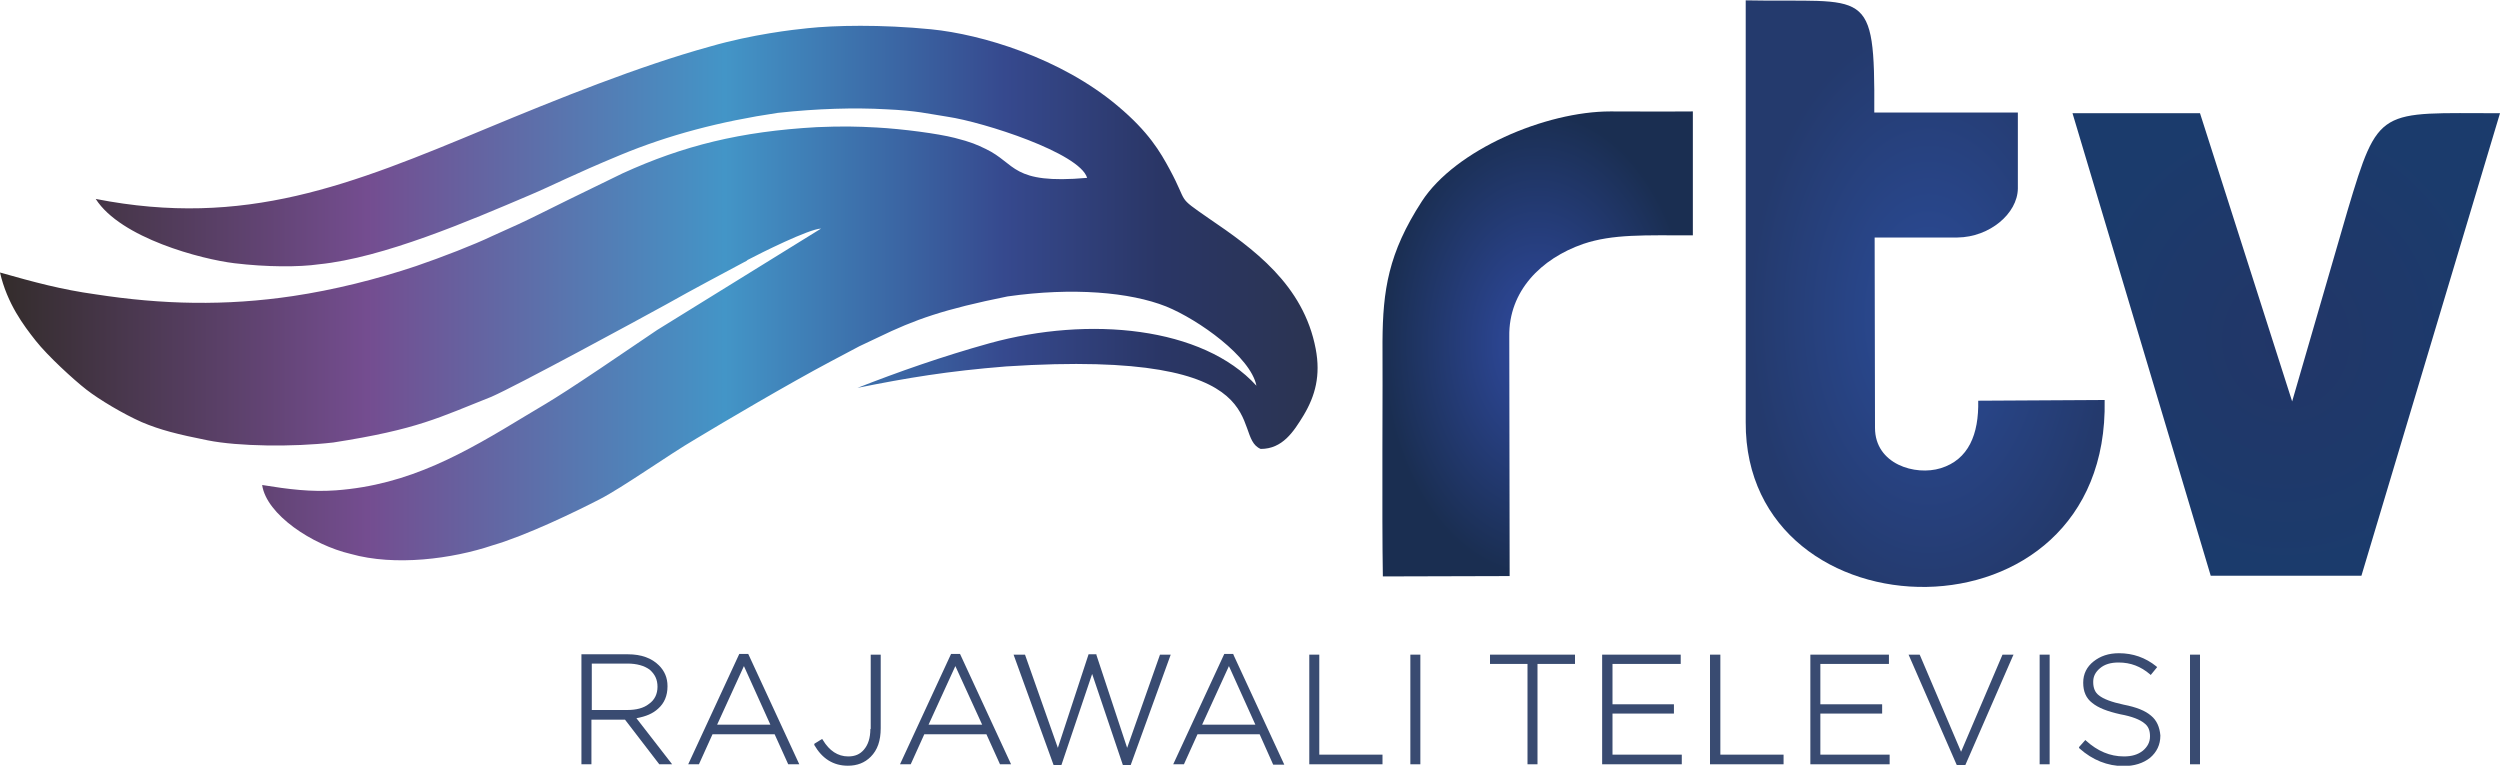
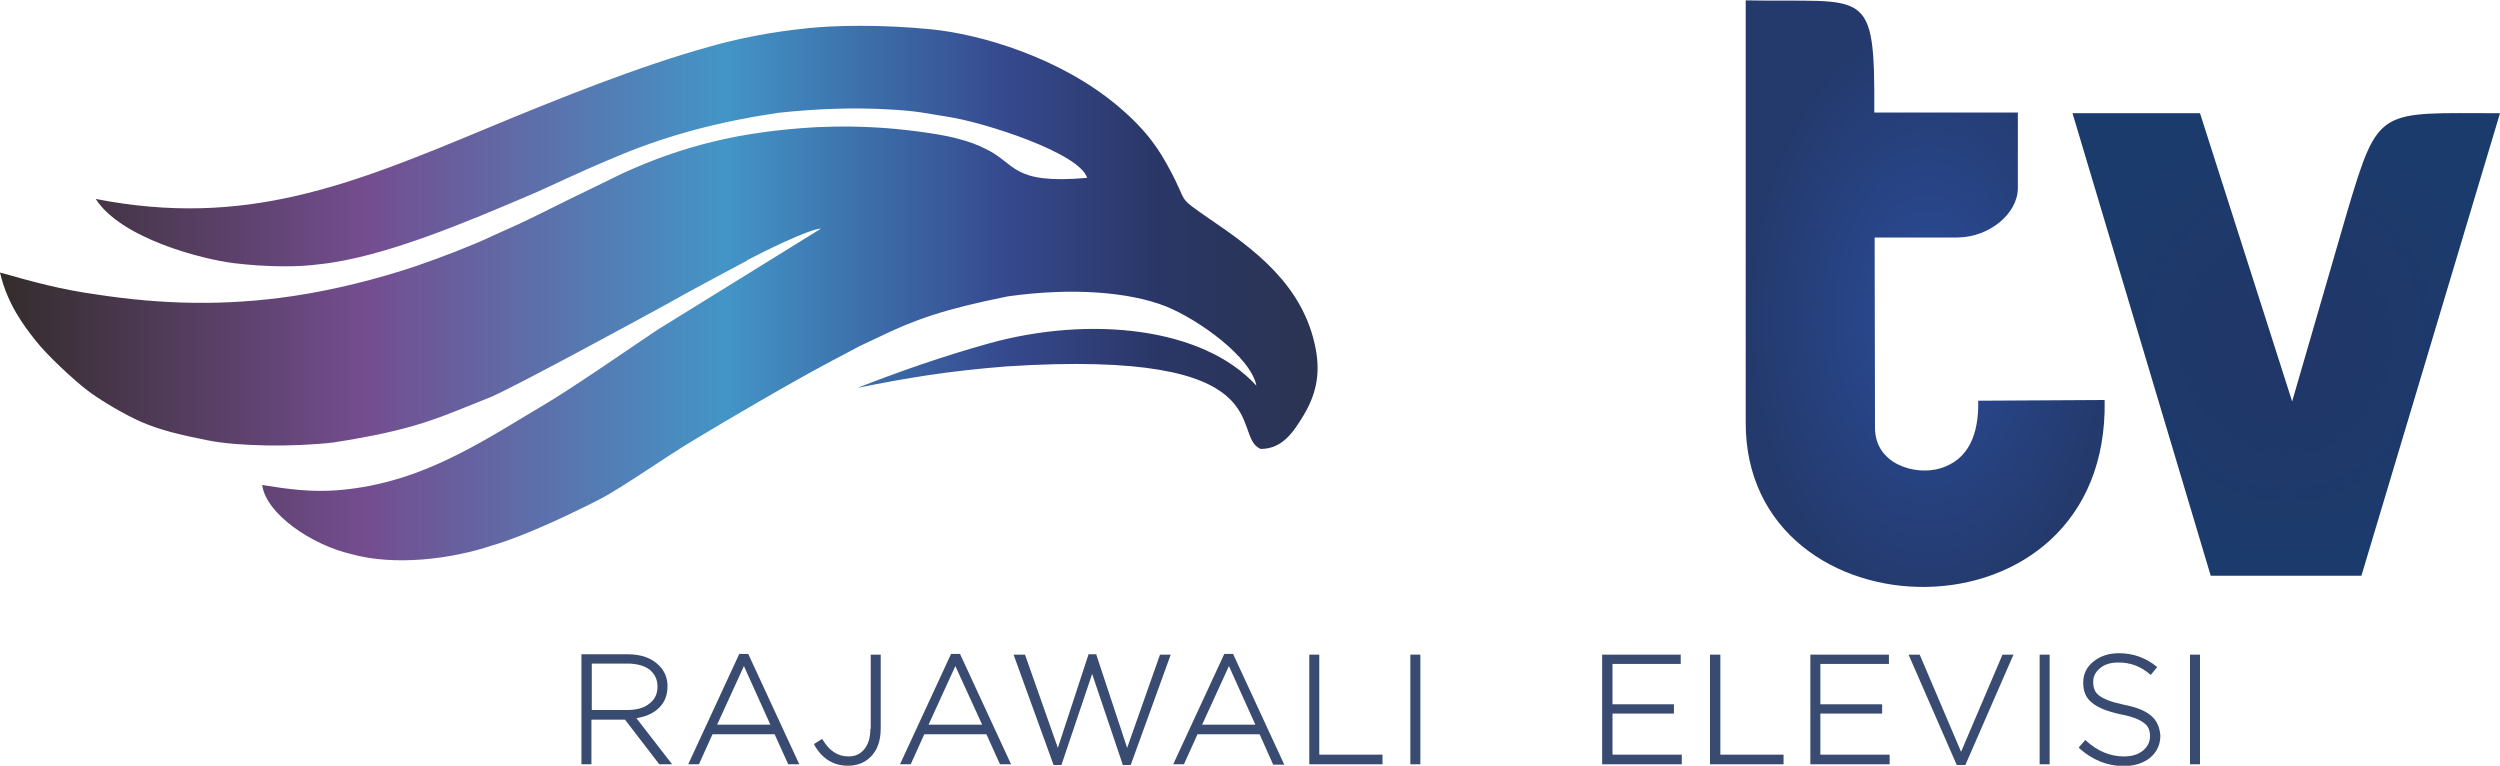
<svg xmlns="http://www.w3.org/2000/svg" xmlns:ns1="http://www.inkscape.org/namespaces/inkscape" xmlns:ns2="http://sodipodi.sourceforge.net/DTD/sodipodi-0.dtd" version="1.1" id="svg2" ns1:version="0.91 r13725" ns2:docname="rtv 300px.svg" x="0px" y="0px" viewBox="0 0 700 214.4" style="enable-background:new 0 0 700 214.4;" xml:space="preserve">
  <style type="text/css">
	.st0{fill:#394B71;}
	.st1{fill-rule:evenodd;clip-rule:evenodd;fill:url(#path73_1_);}
	.st2{fill-rule:evenodd;clip-rule:evenodd;fill:url(#path71_1_);}
	.st3{fill-rule:evenodd;clip-rule:evenodd;fill:url(#path75_1_);}
	.st4{fill-rule:evenodd;clip-rule:evenodd;fill:url(#path77_1_);}
</style>
  <g>
    <path class="st0" d="M184.3,198.4c1.7-1.5,2.6-3.6,2.6-6.2v-0.1c0-2.3-0.8-4.2-2.4-5.8c-2-2-4.9-3.1-8.7-3.1h-13V214h2.8v-12.5h9.4   l9.6,12.5h3.6l-10-12.9C180.9,200.6,182.8,199.8,184.3,198.4z M184.1,192.3c0,2-0.8,3.7-2.4,4.8c-1.5,1.2-3.6,1.7-6.1,1.7l-9.9,0   v-13h10c2.6,0,4.7,0.6,6.2,1.7C183.4,188.8,184.1,190.3,184.1,192.3L184.1,192.3z" />
    <path class="st0" d="M209.5,183.1H207L192.7,214h3l3.8-8.4h17.4l3.8,8.4h3.1l-14.2-30.7L209.5,183.1z M215.7,202.9h-14.9l7.5-16.4   L215.7,202.9z" />
    <path class="st0" d="M243.7,204.1c0,2.5-0.6,4.4-1.8,5.8c-1.1,1.3-2.5,1.9-4.4,1.9c-2.9,0-5.3-1.6-7.1-4.6l-0.2-0.3l-2.1,1.3   l-0.1,0.1v0.2l0,0.1c2.2,3.8,5.3,5.8,9.4,5.8c2.6,0,4.7-0.8,6.4-2.5c1.9-1.9,2.8-4.5,2.8-8v-20.6h-2.8V204.1z" />
    <path class="st0" d="M268.8,183.1h-2.5L252,214h3l3.8-8.4h17.4l3.8,8.4h3.1l-14.2-30.7L268.8,183.1z M275,202.9H260l7.5-16.4   L275,202.9z" />
    <polygon class="st0" points="315.6,209.4 307,183.4 307,183.2 304.8,183.2 296.2,209.4 287,183.3 283.8,183.3 295,214.2    297.2,214.2 305.8,188.7 314.4,214.2 316.6,214.2 327.8,183.3 324.8,183.3  " />
    <path class="st0" d="M345.3,183.1h-2.5L328.5,214h3l3.8-8.4h17.4l3.7,8.3l0.1,0.2h3.1l-14.2-30.7L345.3,183.1z M351.5,202.9h-14.9   l7.5-16.4L351.5,202.9z" />
    <polygon class="st0" points="369.4,183.3 366.6,183.3 366.6,214 387.1,214 387.1,211.3 369.4,211.3  " />
    <rect x="394.9" y="183.3" class="st0" width="2.8" height="30.7" />
-     <polygon class="st0" points="417.2,185.9 427.7,185.9 427.7,214 430.5,214 430.5,185.9 441,185.9 441,183.3 417.2,183.3  " />
    <polygon class="st0" points="451.5,199.8 468.7,199.8 468.7,197.2 451.5,197.2 451.5,185.9 470.6,185.9 470.6,183.3 448.6,183.3    448.6,214 470.9,214 470.9,211.3 451.5,211.3  " />
    <polygon class="st0" points="481.7,183.3 478.8,183.3 478.8,214 499.4,214 499.4,211.3 481.7,211.3  " />
    <polygon class="st0" points="509.7,199.8 527,199.8 527,197.2 509.7,197.2 509.7,185.9 528.9,185.9 528.9,183.3 506.9,183.3    506.9,214 529.1,214 529.1,211.3 509.7,211.3  " />
    <polygon class="st0" points="549.1,210.5 537.6,183.5 537.5,183.3 534.4,183.3 547.8,214 547.9,214.2 550.3,214.2 563.6,183.7    563.8,183.3 560.7,183.3  " />
    <rect x="571.1" y="183.3" class="st0" width="2.8" height="30.7" />
    <path class="st0" d="M602.3,200.4c-1.6-1.4-4.1-2.4-7.7-3.1c-3.3-0.7-5.7-1.6-6.9-2.6c-1.1-0.8-1.6-2.1-1.6-3.7v-0.1   c0-1.5,0.6-2.7,1.9-3.8c1.3-1.1,3-1.6,5.2-1.6c3.4,0,6.2,1.1,8.8,3.3l0.2,0.2l1.8-2.2l-0.2-0.2c-3.1-2.5-6.6-3.7-10.5-3.7   c-2.9,0-5.2,0.8-7.1,2.3c-1.9,1.5-2.9,3.5-2.9,5.9v0.1c0,2.4,0.8,4.3,2.5,5.6c1.7,1.4,4.3,2.4,7.9,3.2c3.3,0.6,5.5,1.5,6.7,2.5   c1.1,0.8,1.6,2,1.6,3.6v0.1c0,1.6-0.7,2.9-2,4c-1.4,1.1-3.1,1.6-5.3,1.6c-3.9,0-7.4-1.5-10.6-4.4l-0.2-0.2l-1.7,1.9l-0.1,0.2   l0.1,0.2l0.1,0.1c3.6,3.2,7.8,4.9,12.3,4.9c3,0,5.5-0.8,7.4-2.3c1.9-1.6,2.9-3.7,2.9-6.2v-0.1C604.7,203.6,603.9,201.7,602.3,200.4   z" />
    <rect x="613.2" y="183.3" class="st0" width="2.8" height="30.7" />
  </g>
  <linearGradient id="path73_1_" gradientUnits="userSpaceOnUse" x1="-16894.586" y1="1517.257" x2="13791.778" y2="1517.257" gradientTransform="matrix(1.204916e-02 0 0 -1.204916e-02 203.566 100.328)">
    <stop offset="0" style="stop-color:#332C2B" />
    <stop offset="0.278" style="stop-color:#744D90" />
    <stop offset="0.549" style="stop-color:#4395C7" />
    <stop offset="0.761" style="stop-color:#36498E" />
    <stop offset="0.878" style="stop-color:#2A3666" />
    <stop offset="1" style="stop-color:#2B3451" />
  </linearGradient>
  <path id="path73" ns1:connector-curvature="0" class="st1" d="M209.3,72.8c3.6-1.9,17.2-8.7,20.6-8.8L184,92.4  c-26.6,18.1-28.2,18.9-36.6,23.9c-17.3,10.5-32.7,19.5-53.4,21c-6.9,0.5-13.2-0.3-20.6-1.5c1.2,8.3,14.1,16.8,24.8,19.3  c12.4,3.5,28.4,1.4,39.7-2.4c9.6-2.8,23.4-9.5,30-12.9c6.6-3.4,19.2-12.4,26.9-16.9c7.6-4.6,26.1-15.5,37.8-21.7  c11.7-6.2,5.3-2.9,13.2-6.7c10.5-5.1,18.5-7.9,36.3-11.5c18.3-2.6,34.3-1.2,44.4,2.8c9.1,3.7,23.7,14.1,25.3,22.2  c-15-16.5-46.8-19.6-74.7-11.9c-13.3,3.7-25.8,8.1-37,12.5c13.9-2.8,25.3-4.7,41.6-6c78.4-5.1,62.5,19.5,71.3,23.1  c6.1,0,9.2-4.8,12-9.4c3.3-5.5,4.8-11.2,3.4-18.6c-3.4-18-17.5-28.1-30-36.6c-9.2-6.4-5.5-3.7-10.9-13.7  c-2.6-4.8-5.8-10.4-14.5-17.7c-16-13.5-38.2-20.1-52.3-21.5c-14.1-1.4-27.1-1.1-34.6-0.3c-4,0.4-15.4,1.7-27.2,5.1  c-20,5.5-43,14.8-62.5,22.9c-38.2,15.9-67.8,28-109.6,19.8c7,11,29.7,16.9,38.8,18c9.1,1.1,18.2,1.1,23.7,0.3  c18-1.8,42.2-12.2,59.1-19.4c6.6-2.8,11.8-5.6,25.3-11.2c13.5-5.6,27.9-9.4,44.1-11.8c11-1.2,21.5-1.5,30.3-1  c8.8,0.4,11.4,1.2,17.3,2.1c10,1.5,36.9,10.1,39,17.1c-21.3,1.9-19.8-4-28.4-8.1c-2.5-1.2-4-1.9-8.7-3.1c-4.7-1.2-14.6-2.5-21.8-2.9  c-5.5-0.3-9.6-0.4-16.8-0.1c-21.4,1.2-37.4,5.2-54.3,12.9c-26.9,13-23.5,11.8-36.6,17.6c-5,2.4-14,5.9-21.3,8.4  c-11,3.7-23.1,6.7-34.5,8.4c-18.8,2.8-36.6,2.4-55.3-0.5C17.3,81.1,9.5,79,0,76.3C2,85,6.6,91.1,10,95.4s10.6,10.9,14.2,13.7  s10.3,6.8,15.5,9.1c5.2,2.2,10,3.4,18.5,5.1s23.8,1.9,35.1,0.6c23.8-3.7,29.6-7,44.3-12.8c7.1-3.1,41.2-21.6,49-25.9  c7.8-4.4,15.8-8.6,22.5-12.2L209.3,72.8z" />
  <g>
    <radialGradient id="path71_1_" cx="37691.922" cy="426.054" r="5168.832" gradientTransform="matrix(1.158024e-02 0 0 -1.253707e-02 203.662 100.509)" gradientUnits="userSpaceOnUse">
      <stop offset="0" style="stop-color:#223668" />
      <stop offset="1" style="stop-color:#1B3B6C" />
    </radialGradient>
    <path id="path71" ns1:connector-curvature="0" class="st2" d="M619,161.2l42.2,0L700,31.7c-34,0-33.9-2.1-42.7,27.3   l-15.5,53.4L616,31.7l-35.7,0L619,161.2z" />
    <radialGradient id="path75_1_" cx="35624.781" cy="838.597" r="5331.799" gradientTransform="matrix(9.429425e-03 0 0 -1.539673e-02 204.105 101.571)" gradientUnits="userSpaceOnUse">
      <stop offset="0" style="stop-color:#2B4C99" />
      <stop offset="1" style="stop-color:#243A6D" />
    </radialGradient>
    <path id="path75" ns1:connector-curvature="0" class="st3" d="M565,52.8V31.5l-40.2,0c0.2-35.9-1.9-30.7-36-31.4   c0,39.4,0,78.7,0,118.1c-0.3,61.2,101.9,63.9,100.5-6.2l-35.4,0.2c0.2,9.4-2.7,16.5-10.5,18.9c-7.1,2.2-18.4-1.1-18.4-11.3   l-0.1-53.3h23.2C557.1,66.4,564.9,59.8,565,52.8L565,52.8z" />
    <radialGradient id="path77_1_" cx="22988.463" cy="342.702" r="4416.03" gradientTransform="matrix(9.852244e-03 0 0 -1.473596e-02 204.018 101.326)" gradientUnits="userSpaceOnUse">
      <stop offset="0" style="stop-color:#304BA2" />
      <stop offset="1" style="stop-color:#1A2E51" />
    </radialGradient>
-     <path id="path77" ns1:connector-curvature="0" class="st4" d="M474,65.9l0-34.7c-10.2,0.1-5,0-23.1,0   c-18.1,0-43.4,10.7-52.8,25.2c-9.4,14.5-10.9,24.9-11,39.2c0.1,10.3-0.2,48.8,0.1,65.8l35.5-0.1l-0.1-67.1   c-0.2-12.7,8.9-21.8,20.7-25.9C451.6,65.5,460.5,65.9,474,65.9L474,65.9z" />
  </g>
</svg>